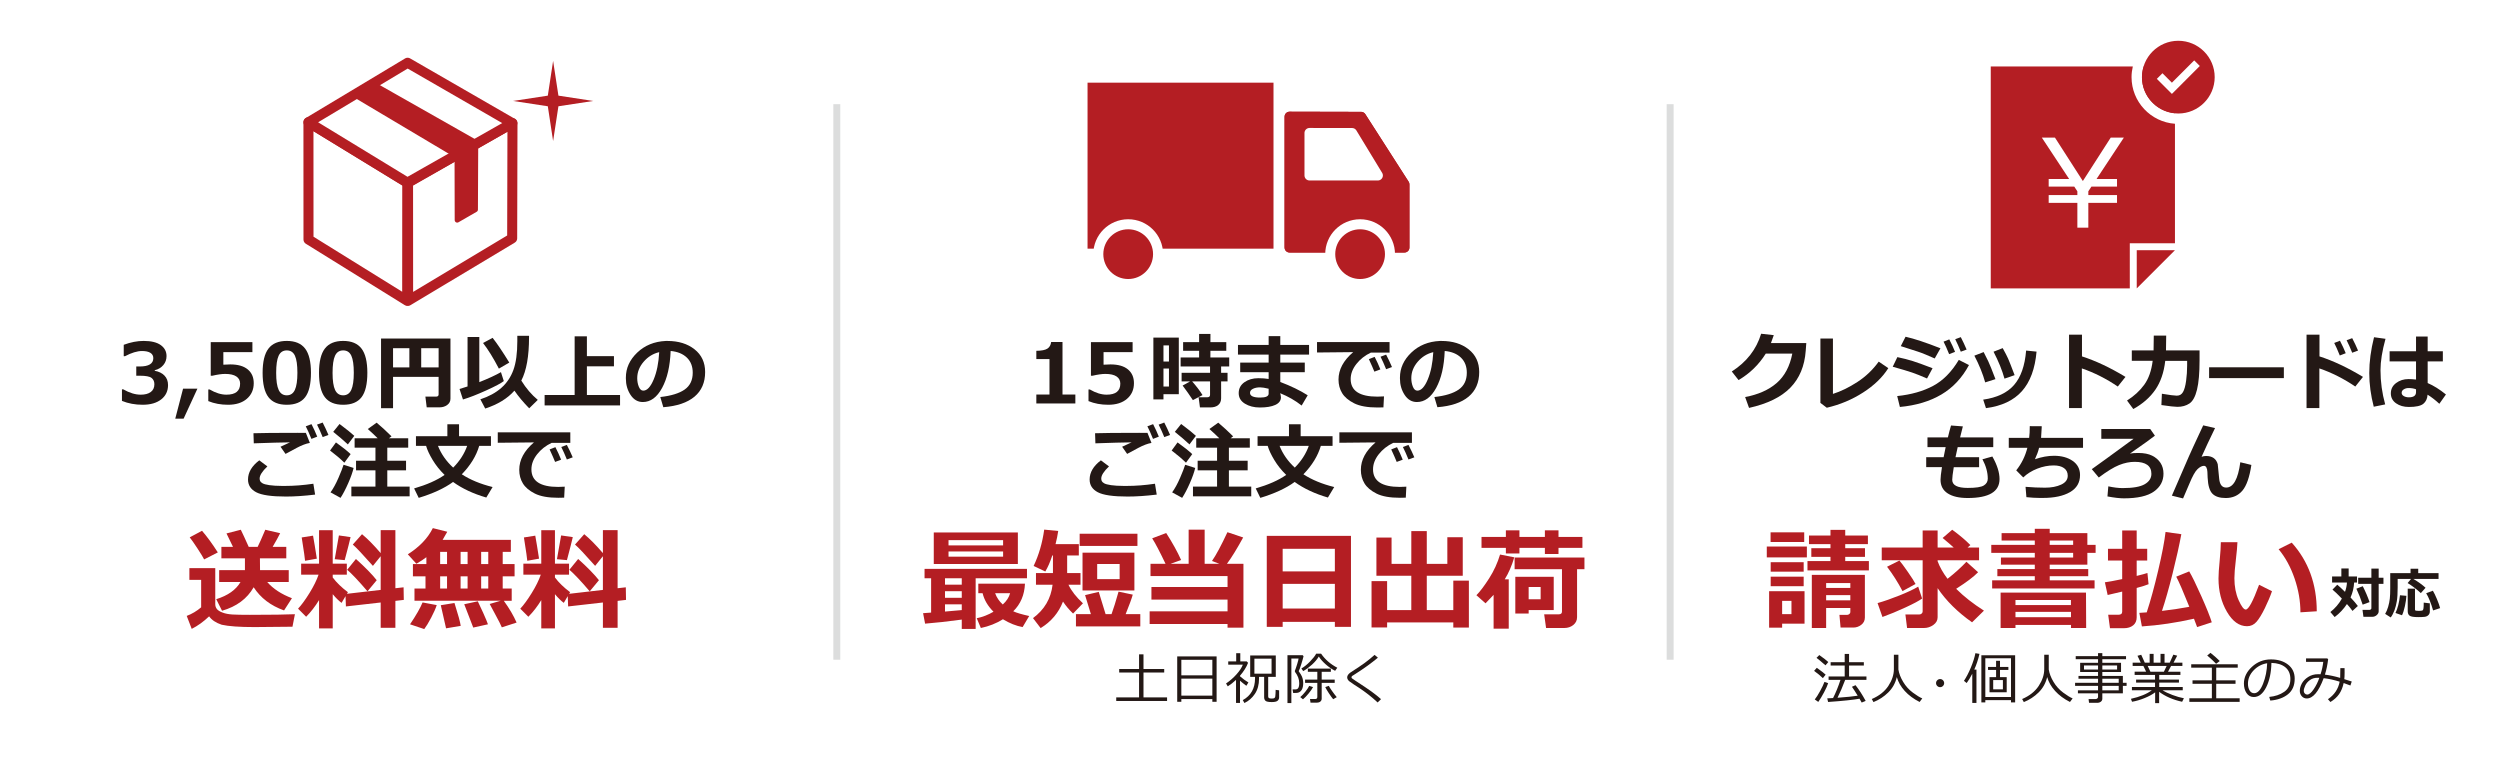
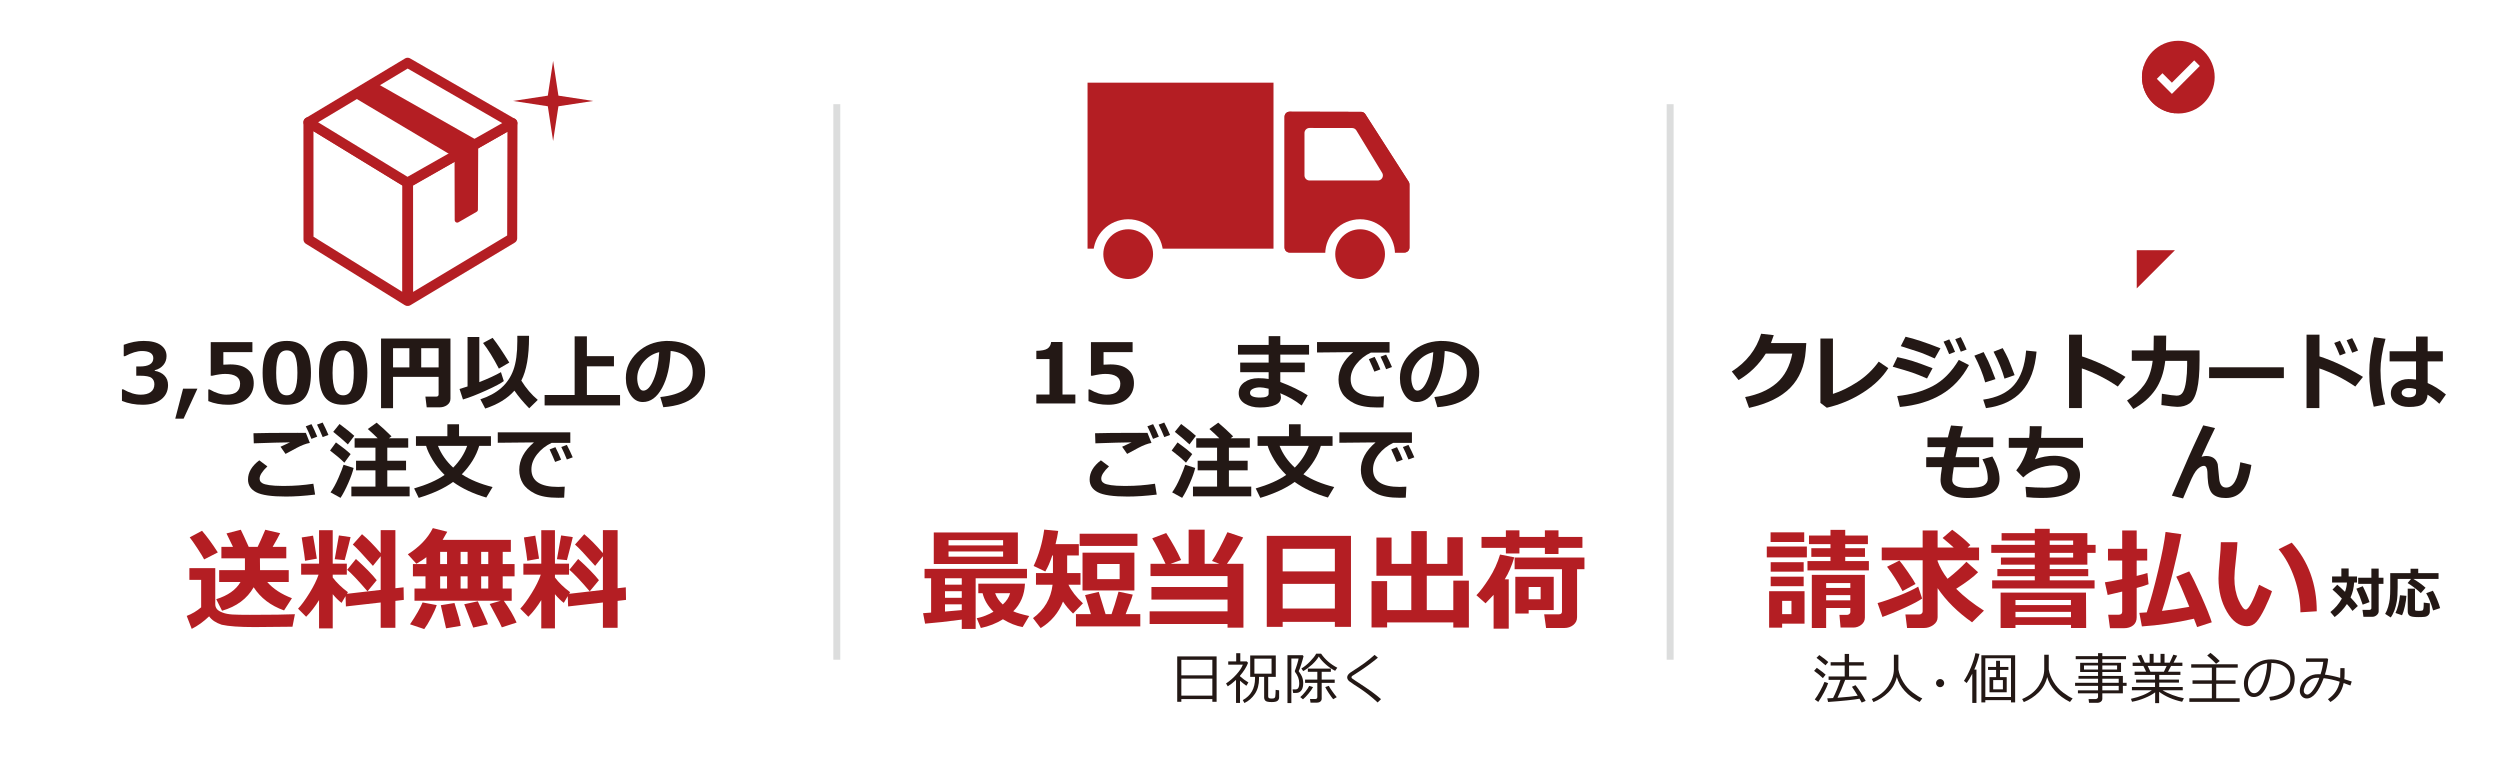
<svg xmlns="http://www.w3.org/2000/svg" version="1.1" id="レイヤー_1" x="0px" y="0px" viewBox="0 0 360 110" enable-background="new 0 0 360 110" xml:space="preserve">
  <rect fill="#FFFFFF" width="360" height="110" />
  <g>
    <line fill="#FFFFFF" x1="120.5" y1="15" x2="120.5" y2="95" />
    <rect x="120" y="15" fill="#DCDDDD" width="1" height="80" />
  </g>
  <g>
    <line fill="#FFFFFF" x1="240.5" y1="15" x2="240.5" y2="95" />
    <rect x="240" y="15" fill="#DCDDDD" width="1" height="80" />
  </g>
  <g>
    <g>
      <g>
        <path fill="#231815" d="M17.561,57.73v-1.664h0.188c0.895,0.512,1.732,0.768,2.514,0.768c0.617,0,1.1-0.128,1.447-0.384     s0.521-0.63,0.521-1.122c0-0.391-0.136-0.692-0.407-0.905s-0.833-0.319-1.685-0.319h-0.516v-1.33h0.486     c1.312,0,1.969-0.4,1.969-1.201c0-0.336-0.141-0.591-0.422-0.765s-0.682-0.261-1.201-0.261c-0.699,0-1.52,0.25-2.461,0.75h-0.176     V49.65c0.992-0.371,1.947-0.557,2.865-0.557c1.086,0,1.907,0.199,2.464,0.598s0.835,0.928,0.835,1.588     c0,0.492-0.154,0.923-0.463,1.292s-0.721,0.616-1.236,0.741v0.082c0.59,0.105,1.057,0.335,1.4,0.688s0.516,0.81,0.516,1.368     c0,0.859-0.328,1.547-0.984,2.062s-1.545,0.773-2.666,0.773C19.463,58.287,18.467,58.101,17.561,57.73z" />
        <path fill="#231815" d="M28.43,55.966l-1.992,4.324h-1.201l1.125-4.324H28.43z" />
        <path fill="#231815" d="M29.994,57.759v-1.676h0.193c0.855,0.5,1.662,0.75,2.42,0.75c1.312,0,1.969-0.529,1.969-1.588     c0-0.449-0.182-0.795-0.545-1.037s-0.9-0.363-1.611-0.363c-0.484,0-1.104,0.088-1.857,0.264h-0.217v-4.84h6v1.436h-4.184v1.811     c0.449-0.027,0.779-0.041,0.99-0.041c1.102,0,1.941,0.239,2.52,0.718s0.867,1.14,0.867,1.983c0,0.93-0.332,1.681-0.996,2.253     s-1.564,0.858-2.701,0.858C31.799,58.287,30.85,58.111,29.994,57.759z" />
        <path fill="#231815" d="M41.297,58.287c-1.199,0-2.079-0.364-2.64-1.093s-0.841-1.897-0.841-3.507     c0-1.594,0.281-2.758,0.844-3.492s1.441-1.102,2.637-1.102s2.074,0.366,2.637,1.099s0.844,1.896,0.844,3.489     c0,1.621-0.279,2.794-0.838,3.519S42.5,58.287,41.297,58.287z M41.297,50.458c-0.547,0-0.938,0.257-1.175,0.771     s-0.354,1.335-0.354,2.464c0,1.125,0.121,1.945,0.363,2.461s0.631,0.773,1.166,0.773s0.924-0.262,1.166-0.785     s0.363-1.344,0.363-2.461c0-1.125-0.118-1.943-0.354-2.455S41.844,50.458,41.297,50.458z" />
        <path fill="#231815" d="M49.418,58.287c-1.199,0-2.079-0.364-2.64-1.093s-0.841-1.897-0.841-3.507     c0-1.594,0.281-2.758,0.844-3.492s1.441-1.102,2.637-1.102s2.074,0.366,2.637,1.099s0.844,1.896,0.844,3.489     c0,1.621-0.279,2.794-0.838,3.519S50.621,58.287,49.418,58.287z M49.418,50.458c-0.547,0-0.938,0.257-1.175,0.771     s-0.354,1.335-0.354,2.464c0,1.125,0.121,1.945,0.363,2.461s0.631,0.773,1.166,0.773s0.924-0.262,1.166-0.785     s0.363-1.344,0.363-2.461c0-1.125-0.118-1.943-0.354-2.455S49.965,50.458,49.418,50.458z" />
        <path fill="#231815" d="M63.161,54.273h-6.562v4.512H54.87V48.753h9.996v8.666c0,0.367-0.154,0.665-0.463,0.894     s-0.674,0.343-1.096,0.343h-1.863l-0.188-1.541h1.523c0.254,0,0.381-0.107,0.381-0.322V54.273z M56.599,52.908h2.35v-2.771h-2.35     V52.908z M60.653,52.908h2.508v-2.771h-2.508V52.908z" />
        <path fill="#231815" d="M72.548,54.876c-0.383,0.305-1.231,0.755-2.546,1.351s-2.427,1.028-3.337,1.298l-0.492-1.512     c0.301-0.082,0.686-0.203,1.154-0.363v-7.125h1.693v6.504c1.316-0.523,2.355-1.004,3.117-1.441L72.548,54.876z M77.44,57.583     l-1.236,1.213c-0.844-0.859-1.553-1.707-2.127-2.543c-0.996,1.129-2.398,1.988-4.207,2.578l-0.697-1.33     c1.223-0.402,2.228-0.95,3.015-1.644s1.368-1.557,1.743-2.59s0.562-2.413,0.562-4.14v-0.773h1.688v0.193     c0,2.746-0.371,4.832-1.113,6.258C75.755,55.916,76.546,56.841,77.44,57.583z M73.339,52.21l-1.5,0.873     c-0.77-1.488-1.529-2.719-2.279-3.691l1.377-0.744C71.562,49.437,72.362,50.625,73.339,52.21z" />
        <path fill="#231815" d="M89.288,58.38H78.425v-1.5h4.324v-8.449h1.764v2.854h3.896v1.465h-3.896v4.131h4.775V58.38z" />
        <path fill="#231815" d="M95.517,58.638l-0.434-1.465c1.551-0.172,2.717-0.529,3.498-1.072s1.172-1.354,1.172-2.432     c0-0.902-0.281-1.626-0.844-2.171s-1.342-0.864-2.338-0.958c-0.082,2.188-0.491,3.96-1.228,5.317s-1.663,2.036-2.78,2.036     c-0.727,0-1.314-0.343-1.764-1.028s-0.674-1.47-0.674-2.353v-0.146c0-1.352,0.544-2.548,1.632-3.589s2.46-1.601,4.116-1.679h0.24     c1.582,0,2.882,0.401,3.899,1.204s1.526,1.894,1.526,3.272c0,1.512-0.513,2.695-1.538,3.551S97.481,58.486,95.517,58.638z      M94.925,50.71c-0.879,0.207-1.626,0.668-2.241,1.383s-0.923,1.504-0.923,2.367c0,0.445,0.076,0.855,0.229,1.23     s0.365,0.562,0.639,0.562c0.551,0,1.051-0.535,1.5-1.605S94.843,52.265,94.925,50.71z" />
        <path fill="#231815" d="M45.376,71.222c-1.555,0.188-2.953,0.281-4.195,0.281c-2.074,0-3.504-0.207-4.289-0.621     s-1.178-1.025-1.178-1.834c0-1.02,0.541-1.939,1.623-2.76l1.166,0.873c-0.742,0.707-1.113,1.287-1.113,1.74     c0,0.137,0.023,0.259,0.07,0.366s0.161,0.216,0.343,0.325s0.513,0.199,0.993,0.27s1.09,0.107,1.828,0.111h0.428     c1.297,0,2.654-0.105,4.072-0.316L45.376,71.222z M44.62,63.781c-0.277,0.047-0.576,0.132-0.896,0.255s-0.656,0.278-1.008,0.466     l-1.6,0.861l-0.721-1.031c0.148-0.062,0.602-0.273,1.359-0.633c-1.156,0.012-2.893,0.059-5.209,0.141l-0.047-1.453     c1.109-0.039,3.223-0.059,6.34-0.059c0.484,0,0.887,0.002,1.207,0.006L44.62,63.781z M45.681,62.878l-0.838,0.322     c-0.297-0.738-0.568-1.342-0.814-1.811l0.826-0.311C45.163,61.673,45.438,62.273,45.681,62.878z M47.298,62.632l-0.832,0.311     c-0.242-0.598-0.514-1.197-0.814-1.799l0.809-0.299C46.757,61.419,47.036,62.015,47.298,62.632z" />
        <path fill="#231815" d="M50.491,65.392l-0.902,1.236c-0.57-0.559-1.258-1.143-2.062-1.752l0.85-1.166     C49.271,64.347,49.976,64.908,50.491,65.392z M50.919,67.384c-0.141,0.605-0.397,1.334-0.771,2.186s-0.743,1.559-1.11,2.121     L47.597,70.9c0.395-0.547,0.773-1.239,1.137-2.077s0.609-1.47,0.738-1.896L50.919,67.384z M51.019,62.761l-0.926,1.236     c-0.617-0.578-1.32-1.182-2.109-1.811l0.908-1.131C49.899,61.806,50.608,62.375,51.019,62.761z M58.987,71.474h-8.391v-1.406     h3.469V67.73h-2.795v-1.383h2.795v-1.881h-3v-1.359h3.316c-0.332-0.34-0.805-0.783-1.418-1.33l1.271-0.914     c0.738,0.621,1.453,1.277,2.145,1.969l-0.363,0.275h2.766v1.359h-3.012v1.881h2.701v1.383h-2.701v2.338h3.217V71.474z" />
        <path fill="#231815" d="M69.007,64.203c-0.422,1.441-1.258,2.807-2.508,4.096c1.211,0.789,2.689,1.4,4.436,1.834l-0.908,1.512     c-1.871-0.543-3.467-1.291-4.787-2.244c-1.234,0.902-2.883,1.666-4.945,2.291l-0.662-1.359c1.824-0.527,3.287-1.176,4.389-1.945     c-0.684-0.664-1.258-1.384-1.723-2.159s-0.779-1.45-0.943-2.024h-1.459v-1.395h4.523v-1.717h1.682v1.717h4.594v1.395H69.007z      M65.257,67.337c0.945-0.953,1.617-1.998,2.016-3.135h-4.207C63.53,65.375,64.261,66.419,65.257,67.337z" />
        <path fill="#231815" d="M81.323,70.08l-0.082,1.582c-0.426,0.012-0.709,0.018-0.85,0.018c-1.441,0-2.564-0.202-3.369-0.606     s-1.381-0.893-1.729-1.465s-0.521-1.224-0.521-1.954c0-1.43,0.705-2.746,2.115-3.949l-5.209,0.053v-1.5h10.447v1.512h-2.689     c-0.848,0.402-1.545,0.951-2.092,1.646s-0.82,1.418-0.82,2.168c0,1.688,1.283,2.531,3.85,2.531     C80.671,70.115,80.987,70.103,81.323,70.08z M80.802,66.195l-0.867,0.322c-0.16-0.406-0.424-1.006-0.791-1.799l0.832-0.328     C80.28,64.972,80.556,65.574,80.802,66.195z M82.472,65.855l-0.844,0.311c-0.273-0.68-0.541-1.279-0.803-1.799l0.803-0.299     C81.948,64.681,82.229,65.277,82.472,65.855z" />
        <path fill="#B41E23" d="M42.467,88.447l-0.352,1.805h-0.484l-4.977,0.047c-2.156,0-3.731-0.112-4.727-0.336     c-0.844-0.281-1.448-0.685-1.812-1.211c-0.817,0.776-1.653,1.378-2.508,1.805l-0.719-1.867c0.755-0.286,1.448-0.698,2.078-1.234     v-3.953h-1.695v-1.695h3.727v5.188c0,0.271,0.078,0.505,0.234,0.703s0.435,0.371,0.836,0.52s0.878,0.238,1.43,0.27     s1.38,0.047,2.484,0.047C39.128,88.533,41.29,88.504,42.467,88.447z M31.365,79.548l-1.969,1.008     c-0.141-0.292-0.46-0.816-0.957-1.574s-0.871-1.293-1.121-1.605l1.773-0.945C29.826,77.286,30.584,78.325,31.365,79.548z      M36.529,84.564c-0.948,1.656-2.466,2.784-4.555,3.383l-0.836-1.664c1.677-0.521,2.844-1.347,3.5-2.477h-3.078v-1.711h3.711V80.4     h-3.391v-1.648h1.672l-0.938-1.938l2.062-0.531c0.245,0.495,0.625,1.317,1.141,2.469H37.1c0.198-0.38,0.565-1.203,1.102-2.469     l2.141,0.5c-0.255,0.516-0.617,1.172-1.086,1.969h1.969V80.4h-3.797l0.016,1.695h4.133v1.711h-3.102     c0.854,0.979,2.042,1.758,3.562,2.336L40.904,87.9C38.982,87.217,37.524,86.106,36.529,84.564z" />
        <path fill="#B41E23" d="M45.943,86.416c-0.558,0.911-1.177,1.711-1.859,2.398L42.92,87.65c0.495-0.526,1.044-1.277,1.648-2.254     s1.039-1.858,1.305-2.645h-2.508v-1.586h2.578v-4.812h1.969v4.812h2.031v1.586h-2.031v0.406c0.558,0.745,1.286,1.45,2.188,2.117     l-0.141,0.234l4.859-0.562v-4.852l-1.117,1.391c-1.469-1.656-2.435-2.68-2.898-3.07l1.328-1.492     c0.808,0.667,1.703,1.575,2.688,2.727v-3.312h2.117v8.367l1.18-0.133l0.031,1.812l-1.211,0.141V90.4h-2.117v-3.641l-5.008,0.57     l-0.055-1.484l-0.57,0.969c-0.396-0.292-0.82-0.708-1.273-1.25v4.93h-1.969V86.416z M45.623,80.447l-1.695,0.305     c0-0.188-0.161-1.308-0.484-3.359l1.633-0.258C45.228,77.947,45.409,79.051,45.623,80.447z M50.482,77.345     c-0.136,0.604-0.417,1.708-0.844,3.312l-1.438-0.133l0.602-3.422L50.482,77.345z M54.248,83.548L52.92,85.15     c-1.302-1.521-2.278-2.555-2.93-3.102l1.266-1.555C52.568,81.67,53.565,82.689,54.248,83.548z" />
        <path fill="#B41E23" d="M74.389,89.65l-2.125,0.688c-0.146-0.354-0.438-0.933-0.875-1.734l-0.875-1.633l1.578-0.461H59.686     v-1.758h1.586v-1.758h-1.812v-1.766h1.938v-0.992c-0.354,0.276-0.833,0.591-1.438,0.945l-1.234-1.359     c1.688-1.073,2.888-2.331,3.602-3.773l2.078,0.523c-0.146,0.271-0.37,0.661-0.672,1.172h9.828v1.727h-1.172v1.758H74.1v1.766     h-1.711v1.758h1.297v1.758h-1.141C73.342,87.608,73.956,88.655,74.389,89.65z M62.889,87.134c-0.161,0.5-0.43,1.106-0.805,1.82     s-0.706,1.258-0.992,1.633L59.045,89.9c0.886-1.317,1.487-2.367,1.805-3.148L62.889,87.134z M63.381,79.47v1.758h0.992V79.47     H63.381z M63.381,82.994v1.758h0.992v-1.758H63.381z M66.342,90.126l-2.109,0.352l-0.758-3.328l1.969-0.32     C65.979,88.517,66.279,89.616,66.342,90.126z M66.326,79.47v1.758h1.008V79.47H66.326z M66.326,84.751h1.008v-1.758h-1.008     V84.751z M70.264,89.9l-2.117,0.469l-1.297-3.359l1.953-0.422c0.161,0.312,0.423,0.874,0.785,1.684S70.175,89.624,70.264,89.9z      M69.287,81.228h1.023V79.47h-1.023V81.228z M69.287,84.751h1.023v-1.758h-1.023V84.751z" />
        <path fill="#B41E23" d="M77.943,86.416c-0.558,0.911-1.177,1.711-1.859,2.398L74.92,87.65c0.495-0.526,1.044-1.277,1.648-2.254     s1.039-1.858,1.305-2.645h-2.508v-1.586h2.578v-4.812h1.969v4.812h2.031v1.586h-2.031v0.406c0.558,0.745,1.286,1.45,2.188,2.117     l-0.141,0.234l4.859-0.562v-4.852l-1.117,1.391c-1.469-1.656-2.435-2.68-2.898-3.07l1.328-1.492     c0.808,0.667,1.703,1.575,2.688,2.727v-3.312h2.117v8.367l1.18-0.133l0.031,1.812l-1.211,0.141V90.4h-2.117v-3.641l-5.008,0.57     l-0.055-1.484l-0.57,0.969c-0.396-0.292-0.82-0.708-1.273-1.25v4.93h-1.969V86.416z M77.623,80.447l-1.695,0.305     c0-0.188-0.161-1.308-0.484-3.359l1.633-0.258C77.228,77.947,77.409,79.051,77.623,80.447z M82.482,77.345     c-0.136,0.604-0.417,1.708-0.844,3.312l-1.438-0.133l0.602-3.422L82.482,77.345z M86.248,83.548L84.92,85.15     c-1.302-1.521-2.278-2.555-2.93-3.102l1.266-1.555C84.568,81.67,85.565,82.689,86.248,83.548z" />
      </g>
    </g>
    <g>
      <polygon fill="#B41E23" points="79.648,8.766 80.413,13.773 85.421,14.539 80.413,15.303 79.648,20.31 78.885,15.303     73.877,14.539 78.885,13.773   " />
      <g>
        <polygon fill="#FFFFFF" stroke="#B41E23" stroke-width="1.443" stroke-linecap="round" stroke-linejoin="round" stroke-miterlimit="10" points="     58.645,26.308 44.416,17.604 44.423,34.488 58.635,43.308    " />
        <polygon fill="#FFFFFF" stroke="#B41E23" stroke-width="1.443" stroke-linecap="round" stroke-linejoin="round" stroke-miterlimit="10" points="     58.759,26.308 73.796,17.73 73.753,34.32 58.768,43.308    " />
        <polygon fill="#FFFFFF" stroke="#B41E23" stroke-width="1.443" stroke-linecap="round" stroke-linejoin="round" stroke-miterlimit="10" points="     58.697,9.036 44.416,17.604 58.67,26.298 73.773,17.73    " />
        <polygon fill="#B41E23" stroke="#B41E23" stroke-width="0.722" stroke-linecap="round" stroke-linejoin="round" stroke-miterlimit="10" points="     53.762,12.144 51.072,13.656 65.689,22.35 68.756,20.649    " />
        <polygon fill="#B41E23" stroke="#B41E23" stroke-width="0.722" stroke-linecap="round" stroke-linejoin="round" stroke-miterlimit="10" points="     68.504,20.565 65.815,22.078 65.837,31.695 68.461,30.183    " />
      </g>
    </g>
  </g>
  <g>
    <g>
      <path fill="#231815" d="M154.851,58.099h-5.619V56.81h1.893v-5.109h-1.893v-1.184c0.75-0.008,1.28-0.112,1.591-0.313    s0.491-0.519,0.542-0.952H153v7.559h1.852V58.099z" />
      <path fill="#231815" d="M156.744,57.759v-1.676h0.193c0.855,0.5,1.662,0.75,2.42,0.75c1.312,0,1.969-0.529,1.969-1.588    c0-0.449-0.182-0.795-0.545-1.037s-0.9-0.363-1.611-0.363c-0.484,0-1.104,0.088-1.857,0.264h-0.217v-4.84h6v1.436h-4.184v1.811    c0.449-0.027,0.779-0.041,0.99-0.041c1.102,0,1.941,0.239,2.52,0.718s0.867,1.14,0.867,1.983c0,0.93-0.332,1.681-0.996,2.253    s-1.564,0.858-2.701,0.858C158.548,58.287,157.599,58.111,156.744,57.759z" />
-       <path fill="#231815" d="M169.748,56.769h-2.209v0.744h-1.453v-8.895h3.662V56.769z M168.33,52.064v-2.326h-0.791v2.326H168.33z     M168.33,55.656v-2.584h-0.791v2.584H168.33z M173.164,56.892l-1.389,0.727c-0.438-0.672-0.93-1.371-1.477-2.098l1.072-0.598    h-1.219v-1.236h4.096v-0.914h-4.236v-1.295h2.66v-0.961h-2.303v-1.248h2.303v-1.178h1.635l-0.006,1.178h2.285v1.248H174.3    l-0.006,0.961h2.713v1.295h-1.166v0.914h0.926v1.236h-0.926v2.432c0,0.414-0.139,0.736-0.416,0.967s-0.654,0.346-1.131,0.346h-1.5    l-0.193-1.465h1.271c0.25,0,0.375-0.117,0.375-0.352v-1.928h-2.578C172.287,55.623,172.785,56.279,173.164,56.892z" />
      <path fill="#231815" d="M188.31,56.921l-0.873,1.477c-0.906-0.715-1.936-1.307-3.088-1.775l0.059,0.252    c0.031,0.125,0.047,0.24,0.047,0.346c-0.004,0.477-0.274,0.839-0.812,1.087s-1.28,0.372-2.229,0.372    c-0.836,0-1.552-0.184-2.147-0.551s-0.894-0.871-0.894-1.512c0-0.66,0.273-1.185,0.82-1.573s1.215-0.583,2.004-0.583    c0.566,0,1.062,0.037,1.488,0.111v-0.973h-4.096V52.21h4.096v-1.143h-4.418v-1.395h4.418v-1.271h1.676v1.271h4.143v1.395h-4.143    v1.143h3.527v1.389h-3.527v1.406C185.888,55.583,187.205,56.222,188.31,56.921z M182.685,56.687v-0.709    c-0.531-0.133-0.945-0.199-1.242-0.199c-0.395,0-0.733,0.069-1.017,0.208s-0.425,0.333-0.425,0.583c0,0.453,0.486,0.68,1.459,0.68    C182.277,57.25,182.685,57.062,182.685,56.687z" />
      <path fill="#231815" d="M199.296,57.08l-0.082,1.582c-0.426,0.012-0.709,0.018-0.85,0.018c-1.441,0-2.564-0.202-3.369-0.606    s-1.381-0.893-1.729-1.465s-0.521-1.224-0.521-1.954c0-1.43,0.705-2.746,2.115-3.949l-5.209,0.053v-1.5h10.447v1.512h-2.689    c-0.848,0.402-1.545,0.951-2.092,1.646s-0.82,1.418-0.82,2.168c0,1.688,1.283,2.531,3.85,2.531    C198.644,57.115,198.96,57.103,199.296,57.08z M198.775,53.195l-0.867,0.322c-0.16-0.406-0.424-1.006-0.791-1.799l0.832-0.328    C198.253,51.972,198.529,52.574,198.775,53.195z M200.445,52.855l-0.844,0.311c-0.273-0.68-0.541-1.279-0.803-1.799l0.803-0.299    C199.921,51.681,200.203,52.277,200.445,52.855z" />
      <path fill="#231815" d="M206.984,58.638l-0.434-1.465c1.551-0.172,2.717-0.529,3.498-1.072s1.172-1.354,1.172-2.432    c0-0.902-0.281-1.626-0.844-2.171s-1.342-0.864-2.338-0.958c-0.082,2.188-0.491,3.96-1.228,5.317s-1.663,2.036-2.78,2.036    c-0.727,0-1.314-0.343-1.764-1.028s-0.674-1.47-0.674-2.353v-0.146c0-1.352,0.544-2.548,1.632-3.589s2.46-1.601,4.116-1.679h0.24    c1.582,0,2.882,0.401,3.899,1.204s1.526,1.894,1.526,3.272c0,1.512-0.513,2.695-1.538,3.551S208.949,58.486,206.984,58.638z     M206.392,50.71c-0.879,0.207-1.626,0.668-2.241,1.383s-0.923,1.504-0.923,2.367c0,0.445,0.076,0.855,0.229,1.23    s0.365,0.562,0.639,0.562c0.551,0,1.051-0.535,1.5-1.605S206.31,52.265,206.392,50.71z" />
      <path fill="#231815" d="M166.568,71.222c-1.555,0.188-2.953,0.281-4.195,0.281c-2.074,0-3.504-0.207-4.289-0.621    s-1.178-1.025-1.178-1.834c0-1.02,0.541-1.939,1.623-2.76l1.166,0.873c-0.742,0.707-1.113,1.287-1.113,1.74    c0,0.137,0.023,0.259,0.07,0.366s0.161,0.216,0.343,0.325s0.513,0.199,0.993,0.27s1.09,0.107,1.828,0.111h0.428    c1.297,0,2.654-0.105,4.072-0.316L166.568,71.222z M165.812,63.781c-0.277,0.047-0.576,0.132-0.896,0.255    s-0.656,0.278-1.008,0.466l-1.6,0.861l-0.721-1.031c0.148-0.062,0.602-0.273,1.359-0.633c-1.156,0.012-2.893,0.059-5.209,0.141    l-0.047-1.453c1.109-0.039,3.223-0.059,6.34-0.059c0.484,0,0.887,0.002,1.207,0.006L165.812,63.781z M166.873,62.878l-0.838,0.322    c-0.297-0.738-0.568-1.342-0.814-1.811l0.826-0.311C166.355,61.673,166.63,62.273,166.873,62.878z M168.49,62.632l-0.832,0.311    c-0.242-0.598-0.514-1.197-0.814-1.799l0.809-0.299C167.949,61.419,168.228,62.015,168.49,62.632z" />
      <path fill="#231815" d="M171.683,65.392l-0.902,1.236c-0.57-0.559-1.258-1.143-2.062-1.752l0.85-1.166    C170.462,64.347,171.167,64.908,171.683,65.392z M172.111,67.384c-0.141,0.605-0.397,1.334-0.771,2.186s-0.743,1.559-1.11,2.121    l-1.441-0.791c0.395-0.547,0.773-1.239,1.137-2.077s0.609-1.47,0.738-1.896L172.111,67.384z M172.21,62.761l-0.926,1.236    c-0.617-0.578-1.32-1.182-2.109-1.811l0.908-1.131C171.091,61.806,171.8,62.375,172.21,62.761z M180.179,71.474h-8.391v-1.406    h3.469V67.73h-2.795v-1.383h2.795v-1.881h-3v-1.359h3.316c-0.332-0.34-0.805-0.783-1.418-1.33l1.271-0.914    c0.738,0.621,1.453,1.277,2.145,1.969l-0.363,0.275h2.766v1.359h-3.012v1.881h2.701v1.383h-2.701v2.338h3.217V71.474z" />
      <path fill="#231815" d="M190.199,64.203c-0.422,1.441-1.258,2.807-2.508,4.096c1.211,0.789,2.689,1.4,4.436,1.834l-0.908,1.512    c-1.871-0.543-3.467-1.291-4.787-2.244c-1.234,0.902-2.883,1.666-4.945,2.291l-0.662-1.359c1.824-0.527,3.287-1.176,4.389-1.945    c-0.684-0.664-1.258-1.384-1.723-2.159s-0.779-1.45-0.943-2.024h-1.459v-1.395h4.523v-1.717h1.682v1.717h4.594v1.395H190.199z     M186.449,67.337c0.945-0.953,1.617-1.998,2.016-3.135h-4.207C184.722,65.375,185.453,66.419,186.449,67.337z" />
      <path fill="#231815" d="M202.515,70.08l-0.082,1.582c-0.426,0.012-0.709,0.018-0.85,0.018c-1.441,0-2.564-0.202-3.369-0.606    s-1.381-0.893-1.729-1.465s-0.521-1.224-0.521-1.954c0-1.43,0.705-2.746,2.115-3.949l-5.209,0.053v-1.5h10.447v1.512h-2.689    c-0.848,0.402-1.545,0.951-2.092,1.646s-0.82,1.418-0.82,2.168c0,1.688,1.283,2.531,3.85,2.531    C201.863,70.115,202.179,70.103,202.515,70.08z M201.994,66.195l-0.867,0.322c-0.16-0.406-0.424-1.006-0.791-1.799l0.832-0.328    C201.472,64.972,201.748,65.574,201.994,66.195z M203.664,65.855l-0.844,0.311c-0.273-0.68-0.541-1.279-0.803-1.799l0.803-0.299    C203.14,64.681,203.421,65.277,203.664,65.855z" />
      <path fill="#B41E23" d="M138.494,89.22c-1.989,0.271-3.75,0.466-5.281,0.586l-0.289-1.508l1.156-0.086v-4.938h-0.945v-1.359h14.75    v1.359h-7.391v7.297h-2V89.22z M146.572,81.212h-12.109v-4.539h12.109V81.212z M136.08,83.275v0.914h2.414v-0.914H136.08z     M136.08,85.134v0.945h2.414v-0.945H136.08z M136.08,88.064l2.414-0.211v-0.828h-2.414V88.064z M136.587,78.541h7.859v-0.766    h-7.859V78.541z M144.447,79.408h-7.859v0.75h7.859V79.408z M147.595,84.048c-0.067,1.614-0.63,2.94-1.688,3.977    c0.469,0.219,1.234,0.445,2.297,0.68l-0.945,1.594c-0.917-0.161-1.862-0.536-2.836-1.125c-0.953,0.594-2.013,1.013-3.18,1.258    l-0.594-1.406c0.839-0.172,1.644-0.484,2.414-0.938c-0.812-0.808-1.336-1.695-1.57-2.664h-0.617v-1.375H147.595z M144.4,87.048    c0.547-0.495,0.898-1.036,1.055-1.625h-2.156C143.517,86.038,143.884,86.58,144.4,87.048z" />
      <path fill="#B41E23" d="M153.072,86.626c-0.625,1.614-1.698,2.888-3.219,3.82l-1.102-1.438c1.646-1.214,2.586-2.815,2.82-4.805    h-2.391v-1.68h2.445v-2.539h-0.094c-0.308,0.942-0.644,1.714-1.008,2.312l-1.68-0.797c0.755-1.594,1.263-3.339,1.523-5.234    l2.016,0.195c-0.089,0.62-0.216,1.25-0.383,1.891h3.352v1.633h-1.68v2.539h1.922v1.68h-1.734c0.417,0.88,1.112,1.771,2.086,2.672    l-1.422,1.477C153.962,87.817,153.478,87.241,153.072,86.626z M157.087,88.431l-0.836-2.734l1.969-0.469    c0.281,0.87,0.609,1.938,0.984,3.203h0.859c0.286-0.781,0.622-1.859,1.008-3.234l2.047,0.43c-0.146,0.542-0.487,1.477-1.023,2.805    h2.109v1.773h-9.266v-1.773H157.087z M163.791,78.619h-8.32v-1.758h8.32V78.619z M163.353,85.025h-7.469V79.58h7.469V85.025z     M161.228,83.392v-2.18h-3.234v2.18H161.228z" />
      <path fill="#B41E23" d="M176.767,89.853h-11.219v-1.82h11.219v-1.695h-10.961v-1.812h10.961v-1.57h-11.094v-1.773h2.164    c-0.844-1.766-1.484-2.987-1.922-3.664l2.016-0.766c0.911,1.422,1.628,2.716,2.148,3.883l-1.508,0.547h2.594v-4.914h2.305v4.914    h2.109l-1.055-0.398c0.583-0.833,1.325-2.216,2.227-4.148l2.266,0.758c-0.917,1.672-1.695,2.935-2.336,3.789h2.375v9.203h-2.289    V89.853z" />
-       <path fill="#B41E23" d="M192.22,89.548h-7.516v0.719h-2.289V77.166h12.125v13.102h-2.32V89.548z M192.22,82.283v-3.258h-7.516    v3.258H192.22z M184.705,87.626h7.516V84.08h-7.516V87.626z" />
+       <path fill="#B41E23" d="M192.22,89.548h-7.516v0.719h-2.289V77.166h12.125v13.102h-2.32V89.548z M192.22,82.283v-3.258h-7.516    v3.258H192.22z M184.705,87.626h7.516V84.08h-7.516V87.626" />
      <path fill="#B41E23" d="M199.744,90.353h-2.242v-6.672h2.242v4.172h3.484v-4.945h-5.023v-5.5h2.18v3.789h2.844v-4.719h2.227v4.719    h2.961v-3.836h2.219v5.547h-5.18v4.945h3.82v-4.242h2.242v6.758h-2.242v-0.742h-9.531V90.353z" />
      <path fill="#B41E23" d="M217.259,90.525h-2.18v-4.867c-0.229,0.255-0.617,0.661-1.164,1.219l-1.312-1.164    c0.542-0.552,1.155-1.366,1.84-2.441s1.207-2.215,1.566-3.418l2.047,0.398c-0.354,1.208-0.812,2.266-1.375,3.172h0.578V90.525z     M227.869,78.892h-3.445v0.883h-1.961v-0.883h-3.664v0.805h-1.953v-0.805h-3.508v-1.578h3.508v-0.945h1.953v0.945h3.664v-0.945    h1.961v0.945h3.445V78.892z M227.095,88.892c0,0.448-0.18,0.816-0.539,1.105s-0.786,0.434-1.281,0.434h-2.641l-0.273-1.969h2.102    c0.308,0,0.461-0.133,0.461-0.398v-6.102h-6.82v-1.68h10.055v1.68h-1.062V88.892z M223.736,87.853h-3.609v0.5h-1.922v-5.297h5.531    V87.853z M221.853,86.298v-1.773h-1.727v1.773H221.853z" />
    </g>
  </g>
  <g>
    <path fill="#FFFFFF" d="M167.128,36.609c0,2.375-2.056,4.303-4.59,4.303c-2.534,0-4.589-1.928-4.589-4.303   c0-2.376,2.055-4.302,4.589-4.302C165.072,32.307,167.128,34.233,167.128,36.609z" />
    <path fill="#B41E23" stroke="#B41E23" stroke-width="1.443" stroke-miterlimit="10" d="M157.328,12.623v22.468h0.348   c0.751-1.97,2.652-3.371,4.887-3.371c2.232,0,4.133,1.401,4.885,3.371h15.215V12.623H157.328z" />
    <polygon fill="#B41E23" stroke="#B41E23" stroke-width="1.443" stroke-linecap="round" stroke-linejoin="round" stroke-miterlimit="10" points="   185.698,16.806 185.698,35.641 202.238,35.641 202.238,26.558 196,16.83  " />
    <polygon fill="none" stroke="#B41E23" stroke-width="1.443" stroke-linecap="round" stroke-linejoin="round" stroke-miterlimit="10" points="   185.698,16.806 185.698,35.641 202.238,35.641 202.238,26.558 196,16.83  " />
    <path fill="#B41E23" stroke="#FFFFFF" stroke-width="1.443" stroke-linecap="round" stroke-linejoin="round" stroke-miterlimit="10" d="   M200.158,36.596c0,2.377-1.927,4.304-4.303,4.304c-2.374,0-4.302-1.927-4.302-4.304c0-2.376,1.928-4.302,4.302-4.302   C198.231,32.294,200.158,34.22,200.158,36.596z" />
    <path fill="#B41E23" stroke="#FFFFFF" stroke-width="1.443" stroke-linecap="round" stroke-linejoin="round" stroke-miterlimit="10" d="   M166.762,36.596c0,2.377-1.926,4.304-4.303,4.304c-2.375,0-4.303-1.927-4.303-4.304c0-2.376,1.928-4.302,4.303-4.302   C164.836,32.294,166.762,34.22,166.762,36.596z" />
    <polygon fill="#FFFFFF" stroke="#FFFFFF" stroke-width="1.443" stroke-linecap="round" stroke-linejoin="round" stroke-miterlimit="10" points="   188.567,19.148 188.567,25.267 198.414,25.267 194.701,19.157  " />
  </g>
  <g>
    <g>
      <path fill="#231815" d="M260.106,49.398l-0.082,1.119c-0.16,2.191-0.898,3.962-2.215,5.312s-3.299,2.319-5.947,2.909l-0.562-1.564    c1.883-0.355,3.395-1.027,4.537-2.016s1.895-2.4,2.254-4.236h-3.82c-1,1.594-2.307,2.863-3.92,3.809l-0.973-1.236    c2.137-1.371,3.545-3.184,4.225-5.438l1.822,0.205c-0.148,0.445-0.285,0.824-0.41,1.137H260.106z" />
      <path fill="#231815" d="M271.917,53.013c-0.824,1.312-2.034,2.481-3.63,3.507s-3.339,1.757-5.229,2.194l-0.92-0.697v-9.264h1.805    v7.969c1.137-0.359,2.309-0.931,3.516-1.714s2.232-1.761,3.076-2.933L271.917,53.013z" />
      <path fill="#231815" d="M278.289,53.025l-0.797,1.477c-0.867-0.379-1.581-0.664-2.142-0.855s-1.493-0.471-2.798-0.838l0.668-1.383    c0.816,0.168,1.56,0.358,2.229,0.571S277.066,52.552,278.289,53.025z M283.533,52.568c-0.992,1.848-2.317,3.262-3.976,4.242    s-3.649,1.578-5.974,1.793l-0.387-1.57c2-0.207,3.72-0.693,5.159-1.459s2.677-2.016,3.712-3.75L283.533,52.568z M279.425,50.154    l-0.826,1.465c-0.426-0.191-0.865-0.381-1.318-0.568s-0.822-0.326-1.107-0.416l-2.461-0.791l0.686-1.354    C275.644,48.767,277.32,49.322,279.425,50.154z M281.529,50.669l-0.855,0.328c-0.312-0.777-0.58-1.377-0.803-1.799l0.826-0.328    C281.025,49.5,281.302,50.099,281.529,50.669z M283.193,50.335l-0.838,0.311c-0.273-0.684-0.541-1.283-0.803-1.799l0.803-0.299    C282.652,49.123,282.931,49.718,283.193,50.335z" />
      <path fill="#231815" d="M287.345,54.595l-1.477,0.469c-0.34-1.223-0.859-2.506-1.559-3.85l1.336-0.516    c0.227,0.426,0.446,0.864,0.659,1.315S286.865,53.326,287.345,54.595z M293.263,50.634c-0.215,2.457-0.915,4.354-2.101,5.689    s-2.913,2.152-5.183,2.449l-0.398-1.225c1.98-0.281,3.461-0.983,4.441-2.106s1.561-2.776,1.74-4.96L293.263,50.634z     M290.105,54.021l-1.459,0.504c-0.332-1.199-0.857-2.492-1.576-3.879l1.318-0.516c0.371,0.668,0.631,1.17,0.779,1.506    S289.628,52.767,290.105,54.021z" />
      <path fill="#231815" d="M306.069,54.273l-1.107,1.389c-1.664-1.129-3.389-2-5.174-2.613v5.713h-1.846v-10.57h1.863v3.129    C301.782,51.957,303.87,52.941,306.069,54.273z" />
      <path fill="#231815" d="M311.932,48.332c0,0.898-0.01,1.607-0.029,2.127h4.834v1.418c0,1.824-0.123,3.237-0.369,4.239    s-0.608,1.664-1.087,1.986s-1.058,0.483-1.737,0.483c-0.379,0-1.146-0.086-2.303-0.258l0.07-1.629    c1.098,0.184,1.801,0.275,2.109,0.275h0.064c0.379,0,0.668-0.172,0.867-0.516s0.349-0.881,0.448-1.611s0.149-1.463,0.149-2.197    v-0.68l-3.152-0.006c-0.191,1.668-0.668,3.055-1.43,4.16s-1.818,2.031-3.17,2.777l-0.902-1.225    c1.016-0.641,1.841-1.397,2.476-2.271s1.04-2.022,1.216-3.448h-3.006v-1.5h3.135c0.02-0.441,0.029-1.15,0.029-2.127H311.932z" />
      <path fill="#231815" d="M328.875,54.449h-10.764V52.89h10.764V54.449z" />
      <path fill="#231815" d="M340.269,54.273l-1.107,1.389c-1.664-1.129-3.389-2-5.174-2.613v5.713h-1.846v-10.57h1.863v3.129    C335.982,51.957,338.07,52.941,340.269,54.273z M337.785,50.863l-0.855,0.328c-0.32-0.793-0.588-1.395-0.803-1.805l0.826-0.322    C337.281,49.693,337.558,50.292,337.785,50.863z M339.56,50.482l-0.844,0.311c-0.273-0.684-0.541-1.283-0.803-1.799l0.803-0.299    C339.037,49.308,339.318,49.904,339.56,50.482z" />
      <path fill="#231815" d="M343.513,48.789c-0.48,1.738-0.721,3.244-0.721,4.518c0,1.664,0.225,3.307,0.674,4.928l-1.646,0.334    c-0.43-1.652-0.645-3.268-0.645-4.846c0-1.625,0.229-3.346,0.686-5.162L343.513,48.789z M352.214,56.804l-0.949,1.342    c-0.578-0.535-1.143-0.973-1.693-1.312c-0.039,0.578-0.245,1.018-0.618,1.318s-1.065,0.451-2.077,0.451    c-0.73,0-1.346-0.177-1.846-0.53s-0.75-0.833-0.75-1.438s0.252-1.099,0.756-1.479s1.1-0.571,1.787-0.571    c0.305,0,0.666,0.023,1.084,0.07v-2.619h-3.803v-1.453h3.803v-2.127h1.676v2.127h2.186v1.453h-2.186v3.123    C350.431,55.521,351.308,56.07,352.214,56.804z M347.908,56.47v-0.41c-0.309-0.121-0.67-0.182-1.084-0.182    c-0.254,0-0.481,0.063-0.683,0.19s-0.302,0.292-0.302,0.495s0.104,0.362,0.311,0.478s0.449,0.173,0.727,0.173    C347.564,57.214,347.908,56.966,347.908,56.47z" />
      <path fill="#231815" d="M284.993,67.273h-3.65c-0.148,0.898-0.223,1.506-0.223,1.822c0,0.777,0.744,1.166,2.232,1.166    c1.168,0,1.941-0.118,2.32-0.354s0.568-0.563,0.568-0.981c0-0.895-0.256-1.826-0.768-2.795l1.43-0.393    c0.688,1.219,1.031,2.301,1.031,3.246c0,1.82-1.527,2.73-4.582,2.73c-1.238,0-2.2-0.223-2.886-0.668s-1.028-1.1-1.028-1.963    c0-0.336,0.068-0.939,0.205-1.811h-2.268v-1.436h2.508c0.078-0.402,0.176-0.885,0.293-1.447h-2.619v-1.4h2.941    c0.16-0.672,0.311-1.244,0.451-1.717l1.705,0.129l-0.398,1.588h4.775v1.4h-5.121l-0.316,1.447h3.398V67.273z" />
      <path fill="#231815" d="M299.958,64.484h-6.334c-0.105,0.477-0.303,1.025-0.592,1.646c0.965-0.332,1.879-0.498,2.742-0.498    c1.082,0,1.978,0.245,2.687,0.735s1.063,1.171,1.063,2.042c0,1.082-0.481,1.901-1.444,2.458s-2.261,0.835-3.894,0.835h-0.504    c-0.551,0-1.178-0.037-1.881-0.111l-0.123-1.488c0.992,0.082,1.924,0.123,2.795,0.123c0.922,0,1.699-0.147,2.332-0.442    s0.949-0.72,0.949-1.274c0-0.48-0.18-0.849-0.539-1.104s-0.852-0.384-1.477-0.384c-0.793,0-1.585,0.155-2.376,0.466    s-1.464,0.731-2.019,1.263l-1.008-1.02c0.762-0.949,1.297-2.031,1.605-3.246h-2.678v-1.43h2.936    c0.059-0.43,0.088-0.992,0.088-1.688l1.729,0.012c-0.012,0.379-0.045,0.938-0.1,1.676h6.041V64.484z" />
-       <path fill="#231815" d="M303.473,71.486l0.123-1.453c0.785,0.168,1.473,0.252,2.062,0.252c1.484,0,2.546-0.187,3.185-0.56    s0.958-0.87,0.958-1.491c0-1.152-0.801-1.729-2.402-1.729c-0.73,0-1.48,0.154-2.25,0.463s-1.744,0.906-2.924,1.793l-1.008-1.201    c0.84-0.59,2.848-2.049,6.023-4.377h-4.652v-1.406h7.043l0.674,0.961c-0.445,0.363-1.643,1.223-3.592,2.578    c0.277-0.059,0.674-0.088,1.189-0.088c0.82,0,1.49,0.13,2.01,0.39s0.921,0.608,1.204,1.046s0.425,0.953,0.425,1.547    c0,1.062-0.46,1.92-1.38,2.572s-2.362,0.979-4.327,0.979C305.241,71.761,304.454,71.669,303.473,71.486z" />
      <path fill="#231815" d="M318.965,61.642c-0.809,1.664-1.455,3.043-1.939,4.137c0.215-0.078,0.43-0.117,0.645-0.117    c0.898,0,1.459,0.393,1.682,1.178l0.211,2.109c0.043,0.426,0.148,0.742,0.316,0.949s0.398,0.311,0.691,0.311    c1.031,0,1.709-1.215,2.033-3.645l1.594,0.387c-0.266,1.77-0.698,3.006-1.298,3.709s-1.399,1.055-2.399,1.055    c-0.863,0-1.499-0.206-1.907-0.618s-0.64-1.183-0.694-2.312l-0.035-0.832c-0.012-0.273-0.061-0.487-0.146-0.642    s-0.203-0.231-0.352-0.231c-0.277,0-0.585,0.158-0.923,0.475s-0.729,1.018-1.175,2.104c-0.316,0.711-0.619,1.416-0.908,2.115    l-1.611-0.398l2.467-5.689c0.164-0.391,0.846-1.869,2.045-4.436L318.965,61.642z" />
    </g>
  </g>
  <g>
    <g>
      <path fill="#B41E23" d="M260.19,80.267h-5.773v-1.562h5.773V80.267z M259.854,89.806h-3.227v0.578h-1.875v-5.25h5.102V89.806z     M259.807,78.048h-4.844v-1.391h4.844V78.048z M259.729,82.322h-4.75v-1.367h4.75V82.322z M259.729,84.416h-4.75v-1.375h4.75    V84.416z M257.971,88.431v-1.906h-1.344v1.906H257.971z M269.12,82.142h-8.844v-1.344h3.312v-0.609h-2.758v-1.25h2.758v-0.586    h-3.094v-1.234h3.094v-0.82h2.125v0.82h3.266v1.234h-3.266v0.586h2.844v1.25h-2.844v0.609h3.406V82.142z M266.448,87.548h-3.484    v2.883h-2.062v-7.648h7.641v6.141c0,0.433-0.172,0.781-0.516,1.047s-0.727,0.398-1.148,0.398h-1.836l-0.164-1.828h1.109    c0.114,0,0.22-0.04,0.316-0.121s0.145-0.173,0.145-0.277V87.548z M266.448,84.658v-0.695h-3.484v0.695H266.448z M262.963,86.447    h3.484v-0.75h-3.484V86.447z" />
      <path fill="#B41E23" d="M276.783,86.189c-0.401,0.302-1.195,0.728-2.383,1.277s-2.297,1.009-3.328,1.379l-0.703-2    c0.953-0.271,2.004-0.637,3.152-1.098s2.048-0.884,2.699-1.27L276.783,86.189z M279.017,88.876c0,0.453-0.204,0.825-0.613,1.117    s-0.855,0.438-1.34,0.438h-2.445l-0.242-1.953h2.031c0.114,0,0.219-0.042,0.312-0.125s0.141-0.185,0.141-0.305v-7.375h-5.891    v-1.828h5.891v-2.461h2.156v2.461h2.32c-0.484-0.438-1.019-0.896-1.602-1.375l1.383-1.188c1.058,0.771,1.93,1.508,2.617,2.211    l-0.406,0.352h1.656v1.828h-5.969v0.141c0.308,0.839,0.784,1.683,1.43,2.531c1.058-0.828,1.964-1.646,2.719-2.453l1.68,1.508    c-0.609,0.636-1.661,1.43-3.156,2.383l0.078,0.078c1.036,1.036,2.344,2.06,3.922,3.07l-1.711,1.68    c-2.083-1.464-3.737-3.104-4.961-4.922V88.876z M275.837,84.095l-1.875,1.023c-0.661-1.255-1.403-2.425-2.227-3.508l1.781-0.891    c0.229,0.255,0.637,0.805,1.223,1.648S275.692,83.788,275.837,84.095z" />
      <path fill="#B41E23" d="M301.619,84.736h-14.75v-1.172h6.141V82.97h-5.391v-1.023h5.391v-0.633h-4.875v-1.031h4.875v-0.672h-6.266    v-1.148h6.266v-0.625h-4.781v-1.07h4.781v-0.625h2.148v0.625h5.422v1.695h1.188v1.148h-1.188v1.703h-5.422v0.633h5.547v1.023    h-5.547v0.594h6.461V84.736z M298.228,89.986h-8v0.445h-2.141V85.33h12.297l0.023,5.102h-2.18V89.986z M298.212,87.134V86.4    h-7.984v0.734H298.212z M290.228,88.876h7.992v-0.766h-7.992V88.876z M295.158,77.837v0.625h3.375v-0.625H295.158z     M295.158,79.611v0.672h3.375v-0.672H295.158z" />
      <path fill="#B41E23" d="M309.393,84.126c-0.344,0.146-0.914,0.325-1.711,0.539v4.227c0,0.5-0.171,0.887-0.512,1.16    s-0.78,0.41-1.316,0.41h-2.016l-0.258-1.938h1.477c0.359,0,0.539-0.153,0.539-0.461v-2.875l-2.094,0.492l-0.398-1.828    c0.469-0.058,1.3-0.211,2.492-0.461V80.72h-2.047v-1.695h2.047v-2.641h2.086v2.641h1.516v1.695h-1.516v2.211    c0.75-0.183,1.266-0.323,1.547-0.422L309.393,84.126z M315.932,89.095c-2.558,0.578-5.058,0.948-7.5,1.109l-0.367-1.953    c0.25-0.011,0.604-0.034,1.062-0.07c0.542-1.646,1.093-3.657,1.652-6.035s0.913-4.226,1.059-5.543l2.273,0.32    c-0.297,1.604-0.716,3.489-1.258,5.656s-1.052,3.964-1.531,5.391c1.511-0.177,2.823-0.375,3.938-0.594    c-0.875-2.183-1.503-3.628-1.883-4.336l1.867-0.758c0.391,0.641,0.972,1.827,1.742,3.559s1.273,2.988,1.508,3.77l-2.109,0.688    C316.312,90.09,316.162,89.689,315.932,89.095z" />
      <path fill="#B41E23" d="M327.167,85.134c-0.245,0.724-0.585,1.532-1.02,2.426s-0.837,1.552-1.207,1.977s-0.825,0.637-1.367,0.637    c-1.125,0-2.091-0.694-2.898-2.082s-1.211-2.983-1.211-4.785c0-0.589,0.058-1.461,0.172-2.617    c0.109-1.161,0.164-2.031,0.164-2.609h2.391c-0.016,0.526-0.094,1.388-0.234,2.586c-0.136,1.109-0.203,1.974-0.203,2.594    c0,1.198,0.202,2.25,0.605,3.156s0.746,1.359,1.027,1.359c0.406,0,1.047-1.19,1.922-3.57L327.167,85.134z M333.613,88.025    l-2.352,0.148c0-1.609-0.281-3.234-0.844-4.875s-1.328-3.044-2.297-4.211l1.891-0.945    C332.413,80.814,333.613,84.108,333.613,88.025z" />
    </g>
  </g>
  <g>
    <path fill="#231815" d="M338.994,83.887c-0.039,0.748-0.211,1.463-0.516,2.148c0.469,0.498,0.819,0.906,1.051,1.227l-0.77,0.711   c-0.201-0.287-0.467-0.617-0.801-0.992c-0.477,0.724-1.065,1.349-1.766,1.875l-0.617-0.723c0.682-0.539,1.234-1.184,1.656-1.934   c-0.578-0.599-1.029-1.031-1.352-1.297l0.688-0.703c0.221,0.172,0.592,0.514,1.113,1.027c0.164-0.451,0.258-0.897,0.281-1.34   h-2.141v-0.879h1.336v-1.145h1.051v1.145h1.207v0.879H338.994z M341.216,86.704l-0.992,0.367c-0.271-0.831-0.573-1.596-0.906-2.297   l0.922-0.359C340.633,85.188,340.958,85.951,341.216,86.704z M342.529,88.04c0,0.193-0.094,0.371-0.281,0.535   s-0.401,0.246-0.641,0.246h-1.273l-0.133-1h1.008c0.065,0,0.126-0.023,0.184-0.068s0.086-0.1,0.086-0.162v-3.512h-1.902v-0.887   h1.902v-1.312h1.051v1.312h0.688v0.887h-0.688V88.04z" />
    <path fill="#231815" d="M351.15,83.368h-3.625c0.703,0.417,1.288,0.84,1.754,1.27l-0.68,0.77c-0.576-0.539-1.209-1.022-1.902-1.449   l0.492-0.59h-1.926v1.199c0,0.846-0.04,1.51-0.119,1.99s-0.193,0.923-0.342,1.328s-0.328,0.747-0.539,1.025l-0.801-0.512   c0.167-0.273,0.311-0.615,0.432-1.025s0.201-0.807,0.24-1.191s0.059-0.859,0.059-1.424v-2.23h2.926v-0.633h1.105v0.633h2.926   V83.368z M346.521,85.797c-0.018,0.417-0.09,0.912-0.215,1.486s-0.264,1.012-0.418,1.314l-0.938-0.328   c0.32-0.669,0.537-1.52,0.648-2.551L346.521,85.797z M349.896,88.047c0,0.213-0.07,0.391-0.209,0.531s-0.328,0.223-0.564,0.248   s-0.539,0.037-0.906,0.037c-0.623,0-1.029-0.065-1.219-0.195s-0.285-0.353-0.285-0.668v-3.234h1.047v3   c0,0.107,0.053,0.166,0.16,0.176l0.078,0.004c0.156,0.013,0.264,0.02,0.324,0.02c0.102,0,0.212-0.007,0.332-0.021   s0.199-0.041,0.236-0.078s0.068-0.13,0.092-0.277s0.035-0.418,0.035-0.814l0.879,0.105V88.047z M351.376,87.567l-1.008,0.336   c-0.299-1.047-0.633-1.874-1-2.48l0.965-0.359c0.177,0.289,0.375,0.699,0.596,1.23S351.298,87.249,351.376,87.567z" />
  </g>
  <g>
    <path fill="#231815" d="M262.492,97.651c-0.346-0.338-0.767-0.688-1.262-1.047l0.391-0.441c0.604,0.432,1.029,0.762,1.273,0.988   L262.492,97.651z M261.832,101.077l-0.504-0.359c0.216-0.263,0.47-0.661,0.762-1.193s0.502-0.977,0.633-1.334l0.531,0.188   c-0.104,0.333-0.301,0.773-0.592,1.32S262.095,100.705,261.832,101.077z M262.867,95.808c-0.495-0.438-0.924-0.797-1.289-1.078   l0.402-0.402c0.604,0.427,1.037,0.762,1.297,1.004L262.867,95.808z M263.246,101.085l-0.125-0.523   c0.258-0.01,0.538-0.025,0.84-0.043c0.398-0.784,0.754-1.656,1.066-2.617h-1.711v-0.496h2.32v-1.566h-2.023v-0.48h2.023v-1.191   h0.629v1.191h2.129v0.48h-2.129v1.566h2.504v0.496h-3.062c-0.357,0.953-0.725,1.811-1.105,2.574   c1.338-0.099,2.307-0.198,2.906-0.297c-0.307-0.502-0.583-0.93-0.828-1.281l0.516-0.234c0.505,0.641,0.992,1.396,1.461,2.266   l-0.574,0.238c-0.081-0.154-0.185-0.337-0.312-0.551C266.855,100.78,265.348,100.937,263.246,101.085z" />
    <path fill="#231815" d="M273.143,97.499c-0.208,0.867-0.619,1.604-1.232,2.209s-1.324,1.07-2.131,1.393l-0.242-0.441   c1.065-0.458,1.861-1.09,2.389-1.895s0.791-1.607,0.791-2.406V94.28h0.652v2.133c0.091,0.576,0.32,1.168,0.686,1.779   s0.829,1.125,1.389,1.541s1.014,0.695,1.363,0.836l-0.383,0.516c-0.867-0.44-1.582-0.969-2.143-1.588   S273.341,98.212,273.143,97.499z" />
    <path fill="#231815" d="M278.791,98.37c0-0.162,0.058-0.299,0.174-0.414s0.253-0.172,0.412-0.172s0.295,0.057,0.41,0.172   s0.172,0.252,0.172,0.414c0,0.159-0.057,0.295-0.172,0.41s-0.251,0.172-0.41,0.172s-0.296-0.057-0.412-0.172   S278.791,98.529,278.791,98.37z" />
    <path fill="#231815" d="M284.008,101.222v-4.203c-0.279,0.542-0.548,0.988-0.809,1.34l-0.391-0.316   c0.357-0.537,0.693-1.186,1.008-1.947s0.529-1.441,0.641-2.037l0.586,0.098c-0.182,0.799-0.432,1.556-0.75,2.27h0.316v4.797   H284.008z M289.582,100.823h-3.695v0.32h-0.57v-6.781h4.863v6.781h-0.598V100.823z M285.887,100.366h3.695v-5.574h-3.695V100.366z    M286.492,99.683v-2.172h0.945v-1.043h-1.16v-0.434h1.16v-0.883H288v0.883h1.207v0.434H288v1.043h0.965v2.172H286.492z    M287.02,99.265h1.398v-1.34h-1.398V99.265z" />
    <path fill="#231815" d="M294.794,97.499c-0.208,0.867-0.619,1.604-1.232,2.209s-1.324,1.07-2.131,1.393l-0.242-0.441   c1.065-0.458,1.861-1.09,2.389-1.895s0.791-1.607,0.791-2.406V94.28h0.652v2.133c0.091,0.576,0.32,1.168,0.686,1.779   s0.829,1.125,1.389,1.541s1.014,0.695,1.363,0.836l-0.383,0.516c-0.867-0.44-1.582-0.969-2.143-1.588   S294.992,98.212,294.794,97.499z" />
    <path fill="#231815" d="M299.22,99.839v-0.434h2.898v-0.637h-3.305v-0.441h3.305v-0.586h-2.816v-0.41h2.816v-0.562h-2.578V95.44   h2.578v-0.516h-3.215v-0.441h3.215v-0.43h0.617v0.43h3.414v0.441h-3.414v0.516h2.695v1.328h-2.695v0.562h2.957v0.996h0.539v0.441   h-0.539v1.07h-2.957v0.773c0,0.182-0.072,0.328-0.217,0.436s-0.325,0.162-0.541,0.162h-1.156l-0.066-0.539h0.988   c0.104,0,0.193-0.03,0.266-0.09s0.109-0.131,0.109-0.215v-0.527H299.22z M302.119,95.823h-2.023v0.586h2.023V95.823z    M304.861,95.823h-2.125v0.586h2.125V95.823z M305.095,98.327v-0.586h-2.359v0.586H305.095z M302.736,99.405h2.359v-0.637h-2.359   V99.405z" />
    <path fill="#231815" d="M307.012,101.054l-0.156-0.426c1.273-0.279,2.276-0.689,3.008-1.23h-2.867v-0.469h3.328v-0.633h-2.727   v-0.434h2.727V97.19h-2.938v-0.465h1.656l-0.398-0.832h-1.543v-0.465h1.168l-0.473-0.996l0.539-0.145l0.516,1.141h0.699v-1.273   h0.57v1.273h0.996v-1.273h0.578v1.273h0.742l0.523-1.156l0.555,0.145l-0.527,1.012h1.277v0.465h-1.625l-0.445,0.832h1.785v0.465   h-3.051v0.672h2.84v0.434h-2.84v0.633h3.387v0.469h-2.906c0.365,0.232,0.84,0.458,1.428,0.68s1.135,0.377,1.643,0.469l-0.254,0.508   c-1.312-0.289-2.417-0.768-3.312-1.438v1.633h-0.574v-1.555c-0.373,0.289-0.874,0.563-1.504,0.822S307.598,100.955,307.012,101.054   z M309.266,95.894l0.395,0.832h1.941L312,95.894H309.266z" />
    <path fill="#231815" d="M315.266,101.065v-0.516h3.242v-2.082h-2.785v-0.496h2.785v-1.828h-2.973v-0.488h6.699v0.488h-3.098v1.828   h2.781v0.496h-2.781v2.082h3.375v0.516H315.266z M319.118,95.589c-0.252-0.284-0.68-0.684-1.281-1.199l0.469-0.383   c0.432,0.336,0.877,0.729,1.336,1.18L319.118,95.589z" />
    <path fill="#231815" d="M326.924,100.882l-0.152-0.527c0.838-0.076,1.555-0.319,2.15-0.73s0.893-1.026,0.893-1.844   c0-0.729-0.24-1.293-0.721-1.691s-1.15-0.609-2.01-0.633c-0.029,1.401-0.28,2.57-0.754,3.508s-1.068,1.406-1.781,1.406   c-0.443,0-0.791-0.188-1.045-0.564s-0.381-0.835-0.381-1.377c0-0.893,0.385-1.696,1.156-2.408s1.684-1.068,2.738-1.068   c0.992,0,1.81,0.248,2.453,0.744s0.965,1.174,0.965,2.033c0,0.979-0.324,1.728-0.973,2.246S327.969,100.796,326.924,100.882z    M326.471,95.507c-0.755,0.115-1.405,0.457-1.949,1.025s-0.816,1.211-0.816,1.928c0,0.38,0.08,0.703,0.238,0.967   s0.38,0.396,0.664,0.396c0.487,0,0.912-0.455,1.273-1.365S326.44,96.564,326.471,95.507z" />
    <path fill="#231815" d="M338.651,98.136l-0.191,0.578c-0.349-0.135-0.673-0.255-0.973-0.359c-0.133,0.63-0.35,1.162-0.652,1.594   s-0.72,0.812-1.254,1.141l-0.359-0.406c0.927-0.627,1.49-1.469,1.688-2.523c-0.823-0.258-1.59-0.426-2.301-0.504   c-0.729,1.948-1.542,2.922-2.438,2.922c-0.287,0-0.525-0.107-0.715-0.322s-0.285-0.475-0.285-0.779   c0-0.333,0.096-0.682,0.287-1.045s0.496-0.678,0.912-0.945s0.889-0.402,1.418-0.404c0.12,0,0.244,0.002,0.371,0.008   c0.195-0.599,0.326-1.194,0.391-1.785h-2.48v-0.496h3.062l0.121,0.129c-0.099,0.807-0.254,1.543-0.465,2.207   c0.685,0.081,1.418,0.237,2.199,0.469c0.016-0.19,0.023-0.658,0.023-1.402h0.609l0.004,0.68c0,0.362-0.014,0.664-0.043,0.906   C337.82,97.869,338.177,97.982,338.651,98.136z M333.983,97.608c-0.12-0.005-0.216-0.008-0.289-0.008   c-0.406,0-0.762,0.11-1.068,0.33s-0.53,0.484-0.672,0.791s-0.213,0.564-0.213,0.77c0,0.143,0.048,0.267,0.145,0.371   s0.213,0.156,0.352,0.156c0.273,0,0.583-0.254,0.93-0.764S333.785,98.197,333.983,97.608z" />
  </g>
  <g>
-     <path fill="#231815" d="M160.737,100.94v-0.516h3.289v-3.582h-2.863v-0.504h2.863v-2.113h0.637v2.113h2.984v0.504h-2.984v3.582   h3.395v0.516H160.737z" />
    <path fill="#231815" d="M174.578,100.667h-4.465v0.391h-0.594v-6.535h5.672v6.535h-0.613V100.667z M174.578,97.249v-2.238h-4.465   v2.238H174.578z M170.113,100.171h4.465v-2.449h-4.465V100.171z" />
    <path fill="#231815" d="M177.988,101.226v-3.324c-0.391,0.37-0.788,0.681-1.191,0.934l-0.246-0.418   c0.542-0.362,1.04-0.795,1.494-1.299s0.762-0.973,0.924-1.408h-2.105v-0.465h1.148v-1.184h0.59v1.184h0.93l0.188,0.203   c-0.234,0.612-0.621,1.23-1.16,1.855v0.082c0.383,0.341,0.787,0.637,1.211,0.887l-0.297,0.48c-0.365-0.266-0.669-0.51-0.914-0.734   v3.207H177.988z M182.035,97.472h-0.734v0.254c0,0.877-0.203,1.613-0.607,2.205s-0.904,1.027-1.498,1.303l-0.234-0.418   c1.174-0.648,1.762-1.69,1.762-3.125v-0.219h-0.695v-3.086h3.684v3.086h-1.094v2.797c0,0.12,0.034,0.204,0.102,0.252   s0.213,0.072,0.438,0.072c0.099,0,0.182-0.009,0.248-0.027s0.12-0.052,0.16-0.102s0.066-0.112,0.076-0.188s0.021-0.209,0.033-0.402   s0.018-0.371,0.018-0.535l0.5,0.066v1.012c0,0.203-0.074,0.367-0.221,0.492s-0.422,0.188-0.826,0.188   c-0.49,0-0.797-0.062-0.922-0.188s-0.188-0.289-0.188-0.492V97.472z M183.105,94.851h-2.473v2.156h2.473V94.851z" />
    <path fill="#231815" d="M187.011,96.647c0.07,0.088,0.172,0.244,0.307,0.465s0.225,0.438,0.273,0.648s0.072,0.405,0.072,0.582   v0.016c0,0.195-0.017,0.375-0.051,0.537s-0.084,0.302-0.15,0.418s-0.148,0.211-0.246,0.285s-0.202,0.125-0.312,0.15   s-0.269,0.039-0.475,0.039h-0.211l-0.09-0.508c0.227,0,0.389-0.003,0.486-0.01s0.182-0.039,0.252-0.098s0.125-0.155,0.164-0.289   s0.059-0.304,0.059-0.51c0-0.555-0.203-1.095-0.609-1.621v-0.008c0-0.008-0.004-0.029-0.012-0.062   c-0.01-0.034-0.016-0.055-0.016-0.062c0.091-0.219,0.204-0.546,0.338-0.982s0.201-0.707,0.201-0.811h-1.035v6.414h-0.562v-6.895   h2.195l0.121,0.152c-0.062,0.273-0.174,0.665-0.334,1.174S187.095,96.507,187.011,96.647z M187.628,100.702l-0.391-0.32   c0.24-0.206,0.484-0.464,0.732-0.775s0.434-0.59,0.557-0.838l0.555,0.172c-0.138,0.263-0.356,0.575-0.654,0.936   S187.863,100.512,187.628,100.702z M192.257,96.597c-0.466-0.234-0.913-0.541-1.34-0.918s-0.764-0.756-1.012-1.137   c-0.229,0.391-0.553,0.777-0.973,1.16s-0.842,0.695-1.27,0.938l-0.262-0.379c0.404-0.229,0.82-0.565,1.25-1.008   s0.723-0.816,0.879-1.121h0.711c0.586,0.846,1.363,1.521,2.332,2.023L192.257,96.597z M189.644,101.183h-0.93l-0.074-0.523h0.742   c0.208,0,0.312-0.098,0.312-0.293v-2.031h-1.762v-0.473h1.762v-1.125h-1.363V96.28h3.312v0.457h-1.32v1.125h1.875v0.473h-1.875   v2.27c0,0.177-0.065,0.318-0.195,0.422S189.837,101.183,189.644,101.183z M191.98,100.687c-0.164-0.193-0.37-0.476-0.617-0.85   s-0.423-0.672-0.527-0.896l0.516-0.18c0.07,0.156,0.227,0.406,0.469,0.748s0.466,0.636,0.672,0.881L191.98,100.687z" />
    <path fill="#231815" d="M198.868,100.675l-0.488,0.48c-0.799-0.75-1.69-1.452-2.672-2.105c-0.18-0.112-0.44-0.281-0.781-0.506   s-0.555-0.375-0.643-0.451s-0.158-0.162-0.211-0.258s-0.08-0.194-0.08-0.293c0-0.245,0.16-0.48,0.48-0.707   c0.927-0.594,1.623-1.062,2.086-1.404s0.923-0.718,1.379-1.127l0.48,0.402c-0.932,0.781-2.018,1.565-3.258,2.352   c-0.242,0.138-0.393,0.233-0.453,0.285s-0.09,0.113-0.09,0.184c0,0.062,0.019,0.112,0.057,0.148s0.196,0.146,0.475,0.328   c1.047,0.677,1.826,1.201,2.336,1.57S198.456,100.31,198.868,100.675z" />
  </g>
  <g>
    <g>
      <rect x="383.335" y="12.892" fill="#B41E23" width="26.526" height="31.955" />
      <g>
        <path fill="#FFFFFF" d="M397.387,35.354h-1.58v-3.571h-4.13v-1.119h4.13v-0.543l-0.444-0.675h-3.686v-1.103h2.945l-3.933-5.957     h1.892l4.016,6.253l4.014-6.253h1.893l-3.934,5.957h2.947v1.103h-3.686l-0.445,0.675v0.543h4.131v1.119h-4.131V35.354z" />
      </g>
    </g>
    <circle fill="#B41E23" stroke="#FFFFFF" stroke-width="1.5" stroke-miterlimit="10" cx="410.345" cy="14.428" r="5.987" />
    <g>
      <rect x="408.418" y="14.069" transform="matrix(0.707 -0.707 0.707 0.707 108.861 293.519)" fill="#FFFFFF" stroke="#FFFFFF" stroke-width="0.5" stroke-miterlimit="10" width="0.642" height="2.567" />
      <rect x="410.741" y="11.851" transform="matrix(-0.707 -0.707 0.707 -0.707 691.55 315.233)" fill="#FFFFFF" stroke="#FFFFFF" stroke-width="0.5" stroke-miterlimit="10" width="0.642" height="5.082" />
    </g>
  </g>
  <g>
    <polygon fill="#B41E23" points="403.858,38.845 411.068,38.845 403.858,46.055  " />
    <path fill="#F7F8F8" d="M409.861,39.345l-5.503,5.503v-5.503H409.861 M412.275,38.345h-2.414h-5.503h-1v1v5.503v2.414l1.707-1.707   l5.503-5.503L412.275,38.345L412.275,38.345z" />
  </g>
  <g>
    <polygon fill="#B41E23" points="307.691,41.529 313.194,36.027 307.691,41.529  " />
    <polygon fill="#B41E23" points="307.691,41.529 313.194,36.027 307.691,36.027  " />
    <polygon fill="#F7F8F8" points="307.691,41.529 307.691,41.529 307.691,41.529  " />
    <rect x="307.691" y="36.027" fill="#F7F8F8" width="0" height="5.503" />
    <path fill="#B41E23" d="M313.678,5.872c-2.888,0-5.236,2.349-5.236,5.237c0,2.888,2.349,5.237,5.236,5.237s5.237-2.349,5.237-5.237   C318.915,8.221,316.566,5.872,313.678,5.872z" />
    <g>
-       <path fill="#B41E23" d="M306.942,11.109c0-0.529,0.068-1.041,0.183-1.535h-20.457v31.955h20.023v-5.503v-1h1h5.503V17.822    C309.705,17.572,306.942,14.661,306.942,11.109z" />
      <path fill="#B41E23" d="M313.194,16.297V9.574h-4.496c-0.151,0.489-0.256,0.997-0.256,1.535    C308.442,13.831,310.536,16.049,313.194,16.297z" />
    </g>
    <polygon fill="#FFFFFF" points="316.772,9.503 315.965,8.696 312.753,11.908 311.392,10.546 310.584,11.354 312.753,13.523    313.561,12.715 313.561,12.715  " />
    <g>
      <path fill="#FFFFFF" d="M300.72,32.782h-1.58v-3.571h-4.13v-1.119h4.13V27.55l-0.444-0.675h-3.686v-1.103h2.945l-3.933-5.957    h1.892l4.016,6.253l4.014-6.253h1.893l-3.934,5.957h2.947v1.103h-3.686l-0.445,0.675v0.543h4.131v1.119h-4.131V32.782z" />
    </g>
  </g>
  <g>
</g>
  <g>
</g>
  <g>
</g>
  <g>
</g>
  <g>
</g>
  <g>
</g>
</svg>